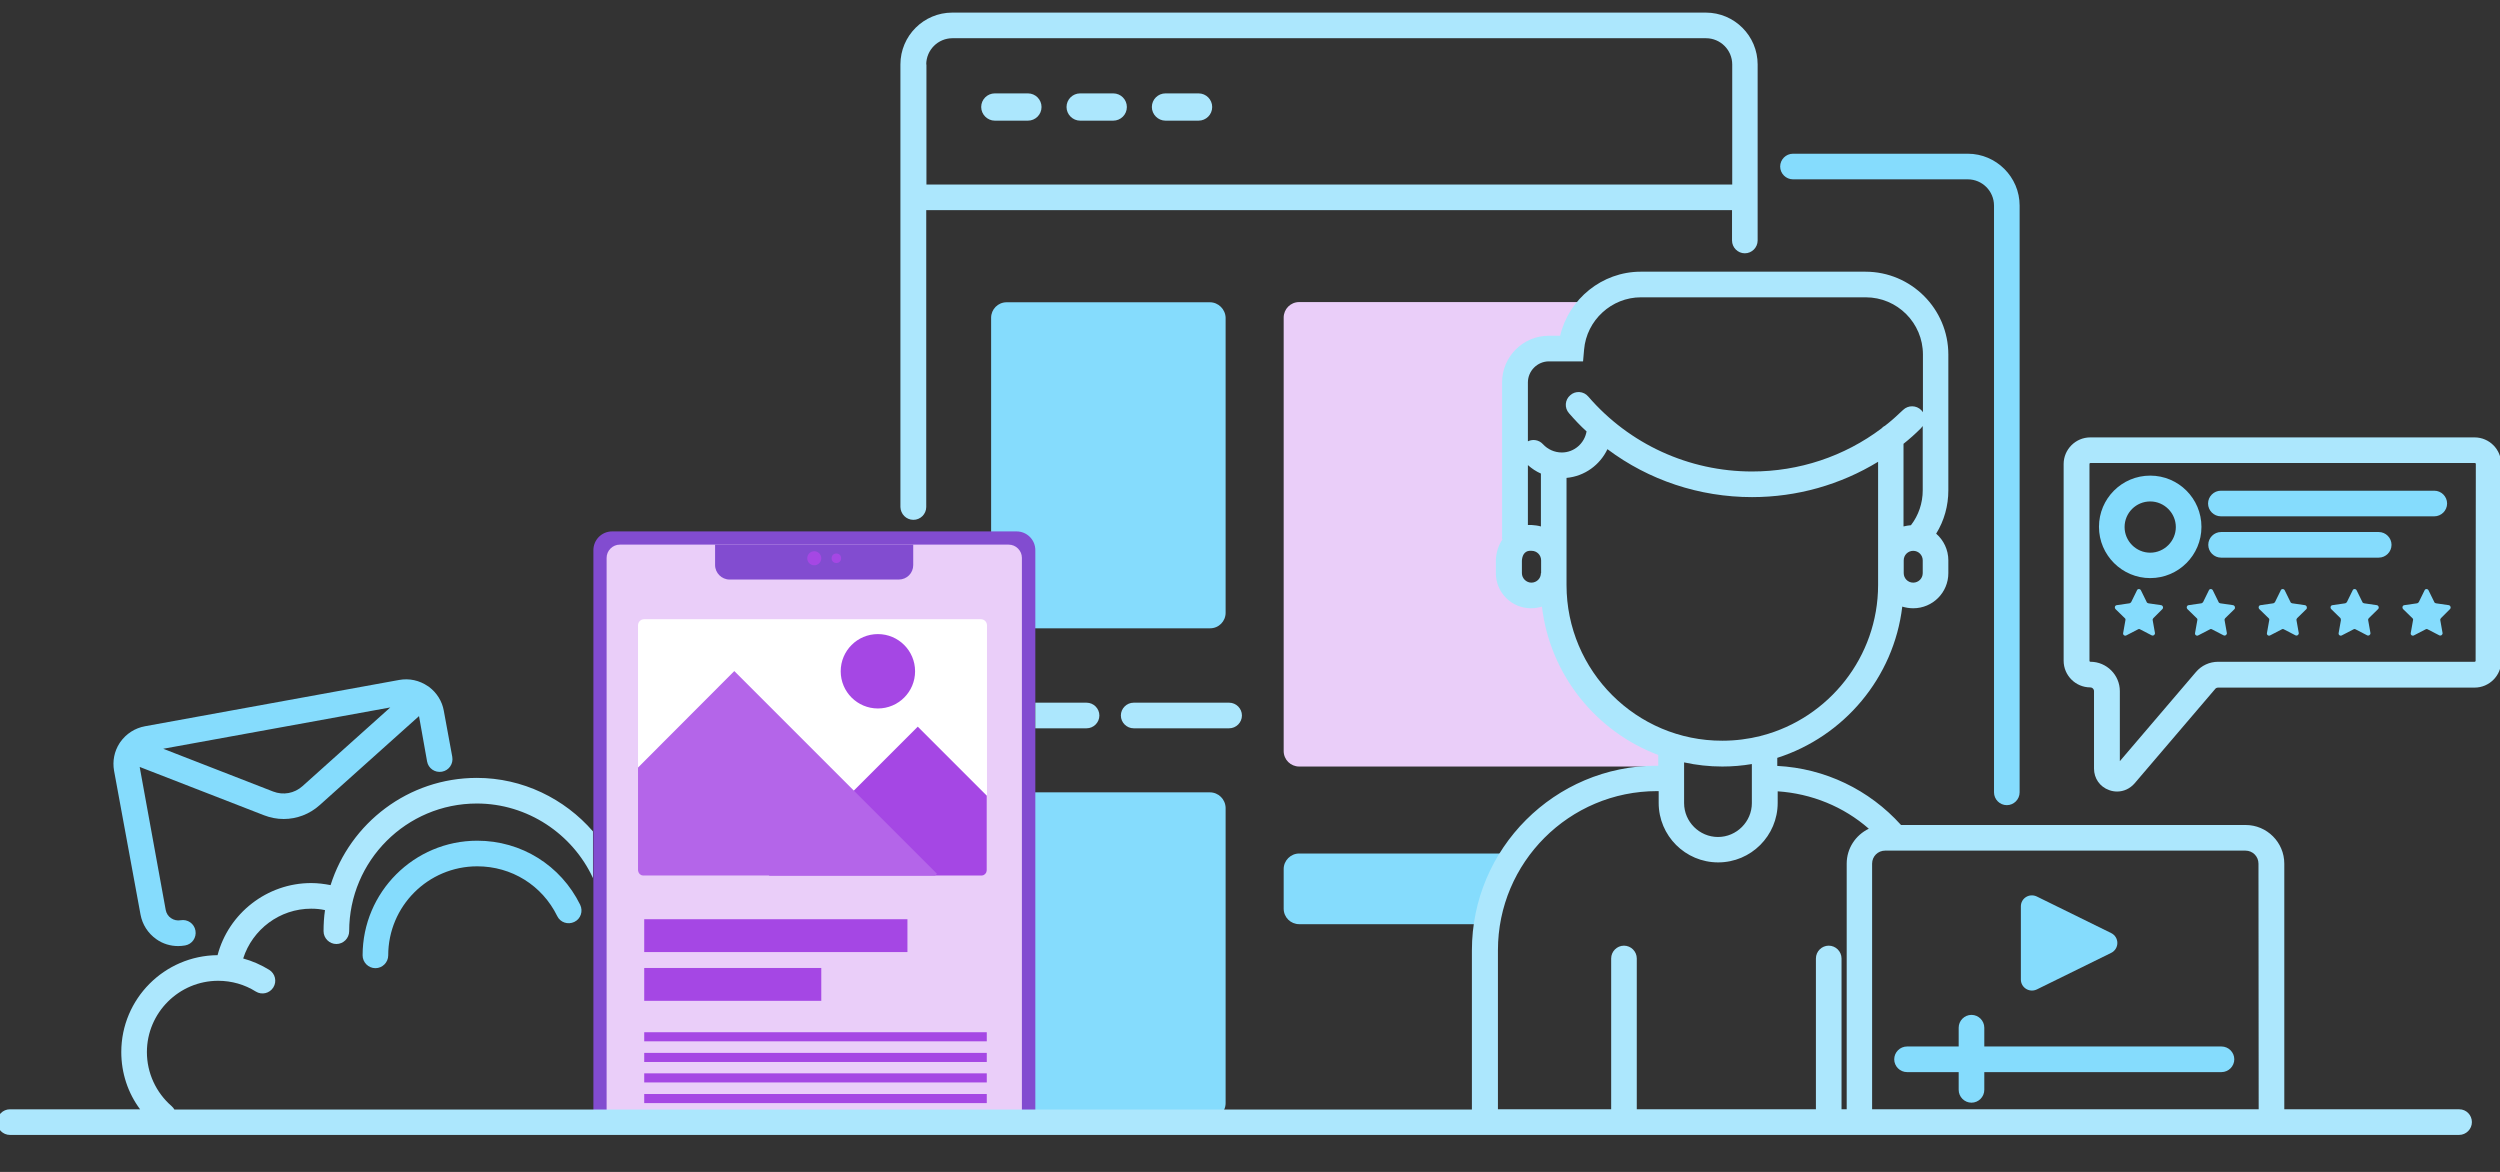
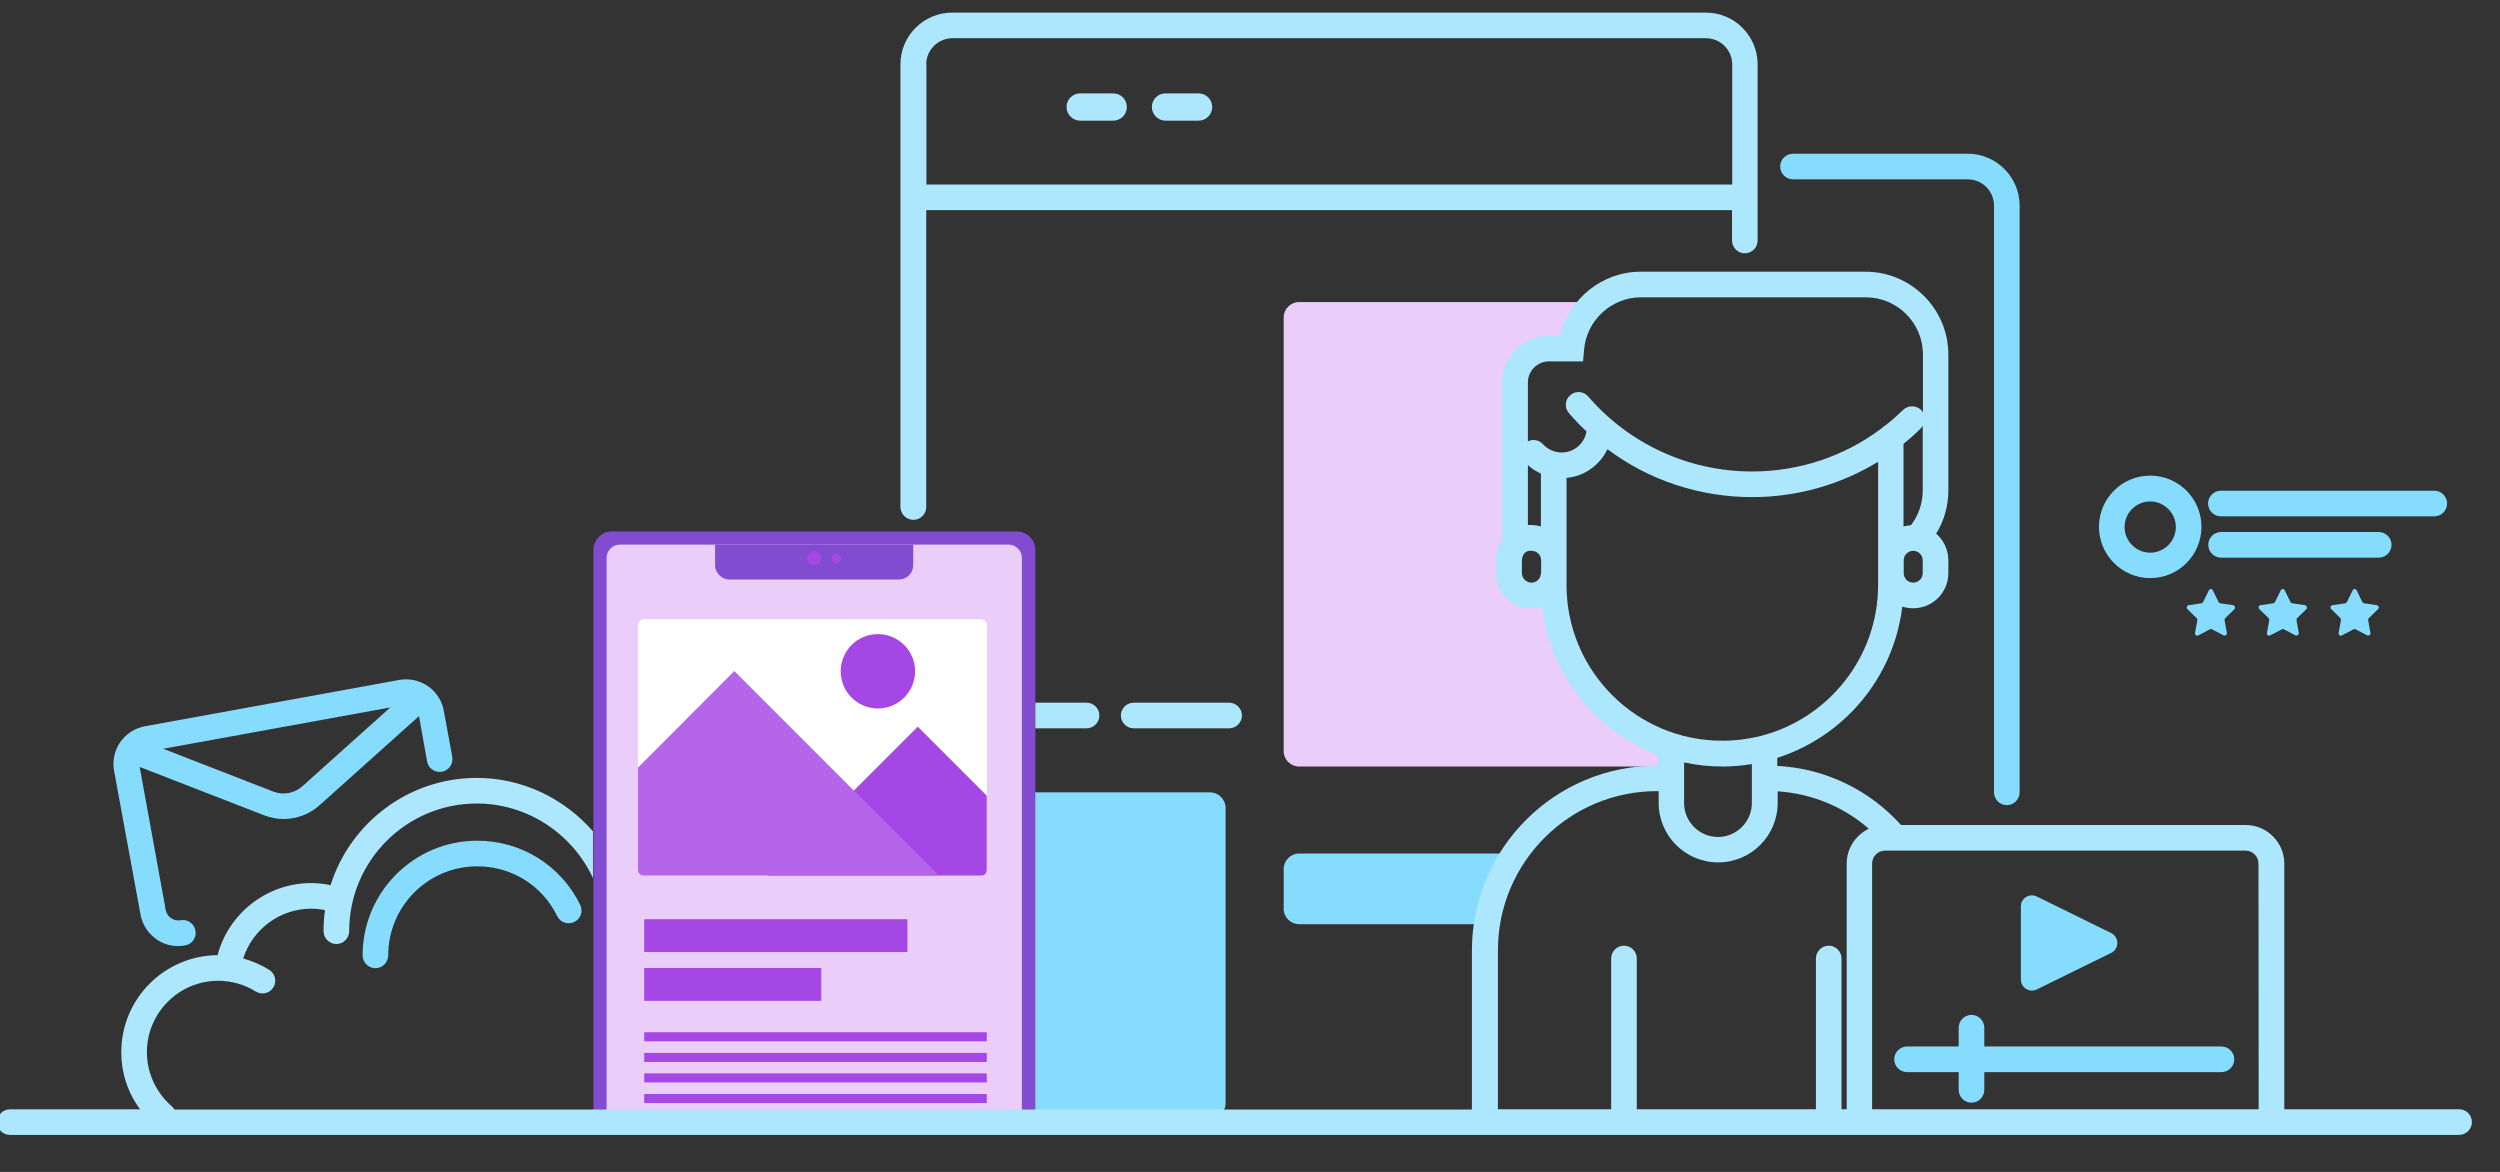
<svg xmlns="http://www.w3.org/2000/svg" version="1.1" id="Layer_1" x="0px" y="0px" viewBox="0 0 1210 567.2" style="enable-background:new 0 0 1210 567.2;" xml:space="preserve">
  <rect x="0" y="0" width="1210" height="567.2" fill="#333333" stroke="none" />
  <style type="text/css">
	.st0{fill:#EACEF9;}
	.st1{fill:#85DCFD;}
	.st2{fill:#824CD0;}
	.st3{fill:#A547E4;}
	.st4{fill:#FFFFFF;}
	.st5{fill:#B465E9;}
	.st6{fill:#ACE7FD;}
</style>
  <g>
    <g>
      <path class="st0" d="M779.9,350.5c-17.4-15-29.8-37.3-31.5-60.4c-2.2,0.9-4.5,1.3-6.9,1.2c-7.9-0.5-12.6-6.7-12.6-14.3    c0-9.2,5-17.6,5.9-26.8c1.5-15.6-0.3-31.5-1-47.1c-0.4-9.5-2.5-20.9,3.8-29c5.1-6.5,14.5-7.7,22.2-5.6c4.4-8.7,8-16.5,14.7-22.3    H628.8c-4.2,0-7.5,3.4-7.5,7.5v209.8c0,4.2,3.4,7.5,7.5,7.5h179.8c3.1,0,5.7-1.9,6.9-4.5C802.8,365.1,790.8,359.9,779.9,350.5z" />
    </g>
  </g>
-   <path class="st1" d="M585.6,146.3h-98.4c-4.2,0-7.5,3.4-7.5,7.5v117c11.1,3.2,8.8,22.8,8.3,33.3h97.7c4.2,0,7.5-3.4,7.5-7.5V153.8  C593.1,149.7,589.7,146.3,585.6,146.3z" />
  <path class="st1" d="M585.6,383.5h-96.8c1.7,16.6,0.4,33.6,0.8,50.2c0.1,3-2.2,4.4-4.5,4.3c0,0.1,0,0.2,0,0.4  c0.5,13.2,1.2,26.4-0.2,39.6c-0.1,1-0.4,1.8-0.9,2.4c0.2,0.5,0.3,1.1,0.3,1.7c-0.1,4.1-0.1,8.2-0.1,12.3c0.1,5.4,0,10.7-0.5,16.1  c6.4,6.4,4.7,22,4.3,30.9h97.7c4.2,0,7.5-3.4,7.5-7.5V391C593.1,386.8,589.7,383.5,585.6,383.5z" />
-   <path class="st1" d="M1046.6,294.8c0.6-0.6,0.3-1.7-0.6-1.9l-6.2-0.9c-0.4-0.1-0.7-0.3-0.8-0.6l-2.8-5.7c-0.4-0.8-1.6-0.8-1.9,0  l-2.8,5.7c-0.2,0.3-0.5,0.5-0.8,0.6l-6.2,0.9c-0.9,0.1-1.2,1.2-0.6,1.9l4.5,4.4c0.3,0.2,0.4,0.6,0.3,1l-1.1,6.2  c-0.2,0.9,0.8,1.6,1.6,1.1l5.6-2.9c0.3-0.2,0.7-0.2,1,0l5.6,2.9c0.8,0.4,1.7-0.3,1.6-1.1l-1.1-6.2c-0.1-0.4,0.1-0.7,0.3-1  L1046.6,294.8z" />
  <path class="st1" d="M1080.8,292.9l-6.2-0.9c-0.4-0.1-0.7-0.3-0.8-0.6l-2.8-5.7c-0.4-0.8-1.6-0.8-1.9,0l-2.8,5.7  c-0.2,0.3-0.5,0.5-0.8,0.6l-6.2,0.9c-0.9,0.1-1.2,1.2-0.6,1.9l4.5,4.4c0.3,0.2,0.4,0.6,0.3,1l-1.1,6.2c-0.2,0.9,0.8,1.6,1.6,1.1  l5.6-2.9c0.3-0.2,0.7-0.2,1,0l5.6,2.9c0.8,0.4,1.7-0.3,1.6-1.1l-1.1-6.2c-0.1-0.4,0.1-0.7,0.3-1l4.5-4.4  C1082,294.2,1081.7,293.1,1080.8,292.9z" />
  <path class="st1" d="M1115.6,292.9l-6.2-0.9c-0.4-0.1-0.7-0.3-0.8-0.6l-2.8-5.7c-0.4-0.8-1.6-0.8-1.9,0l-2.8,5.7  c-0.2,0.3-0.5,0.5-0.8,0.6l-6.2,0.9c-0.9,0.1-1.2,1.2-0.6,1.9l4.5,4.4c0.3,0.2,0.4,0.6,0.3,1l-1.1,6.2c-0.2,0.9,0.8,1.6,1.6,1.1  l5.6-2.9c0.3-0.2,0.7-0.2,1,0l5.6,2.9c0.8,0.4,1.7-0.3,1.6-1.1l-1.1-6.2c-0.1-0.4,0.1-0.7,0.3-1l4.5-4.4  C1116.8,294.2,1116.5,293.1,1115.6,292.9z" />
  <path class="st1" d="M1133,300.2l-1.1,6.2c-0.2,0.9,0.8,1.6,1.6,1.1l5.6-2.9c0.3-0.2,0.7-0.2,1,0l5.6,2.9c0.8,0.4,1.7-0.3,1.6-1.1  l-1.1-6.2c-0.1-0.4,0.1-0.7,0.3-1l4.5-4.4c0.6-0.6,0.3-1.7-0.6-1.9l-6.2-0.9c-0.4-0.1-0.7-0.3-0.8-0.6l-2.8-5.7  c-0.4-0.8-1.6-0.8-1.9,0l-2.8,5.7c-0.2,0.3-0.5,0.5-0.8,0.6l-6.2,0.9c-0.9,0.1-1.2,1.2-0.6,1.9l4.5,4.4  C1132.9,299.4,1133,299.8,1133,300.2z" />
-   <path class="st1" d="M1185.8,294.8c0.6-0.6,0.3-1.7-0.6-1.9l-6.2-0.9c-0.4-0.1-0.7-0.3-0.8-0.6l-2.8-5.7c-0.4-0.8-1.6-0.8-1.9,0  l-2.8,5.7c-0.2,0.3-0.5,0.5-0.8,0.6l-6.2,0.9c-0.9,0.1-1.2,1.2-0.6,1.9l4.5,4.4c0.3,0.2,0.4,0.6,0.3,1l-1.1,6.2  c-0.2,0.9,0.8,1.6,1.6,1.1l5.6-2.9c0.3-0.2,0.7-0.2,1,0l5.6,2.9c0.8,0.4,1.7-0.3,1.6-1.1l-1.1-6.2c-0.1-0.4,0.1-0.7,0.3-1  L1185.8,294.8z" />
  <path class="st1" d="M1074.9,249.9h103.3c3.4,0,6.2-2.8,6.2-6.2s-2.8-6.2-6.2-6.2h-103.3c-3.4,0-6.2,2.8-6.2,6.2  C1068.7,247.1,1071.5,249.9,1074.9,249.9z" />
  <path class="st1" d="M1151.3,257.5H1075c-3.4,0-6.2,2.8-6.2,6.2c0,3.4,2.8,6.2,6.2,6.2h76.3c3.4,0,6.2-2.8,6.2-6.2  S1154.7,257.5,1151.3,257.5z" />
  <path class="st1" d="M1040.7,279.8c13.7,0,24.8-11.1,24.8-24.8s-11.1-24.8-24.8-24.8s-24.8,11.1-24.8,24.8  C1015.9,268.7,1027.1,279.8,1040.7,279.8z M1040.7,242.7c6.8,0,12.4,5.6,12.4,12.4c0,6.8-5.6,12.4-12.4,12.4s-12.4-5.6-12.4-12.4  C1028.3,248.2,1033.9,242.7,1040.7,242.7z" />
  <path class="st1" d="M985.8,478.9l36-17.7c4-2,4-7.6,0-9.6l-36-17.7c-3.6-1.7-7.7,0.8-7.7,4.8v35.4  C978.1,478,982.2,480.6,985.8,478.9z" />
  <path class="st1" d="M1075.2,506.5H960.4v-9.1c0-3.4-2.8-6.2-6.2-6.2s-6.2,2.8-6.2,6.2v9.1h-25c-3.4,0-6.2,2.8-6.2,6.2  s2.8,6.2,6.2,6.2h25v8.6c0,3.4,2.8,6.2,6.2,6.2s6.2-2.8,6.2-6.2v-8.6h114.8c3.4,0,6.2-2.8,6.2-6.2S1078.6,506.5,1075.2,506.5z" />
  <path class="st1" d="M231,406.9c-30.6,0-55.5,24.9-55.5,55.5c0,3.4,2.8,6.2,6.2,6.2s6.2-2.8,6.2-6.2c0-23.8,19.3-43.1,43.1-43.1  c16.6,0,31.4,9.2,38.7,24.1c1.5,3.1,5.2,4.3,8.3,2.8c3.1-1.5,4.3-5.2,2.8-8.3C271.4,418.8,252.3,406.9,231,406.9z" />
  <path class="st1" d="M206.7,368.5c0.6,3.4,3.8,5.6,7.2,5s5.6-3.8,5-7.2l-4.1-22.3c-0.8-4.6-3.4-8.7-7.1-11.5  c-0.1-0.1-0.2-0.1-0.3-0.2s-0.2-0.2-0.3-0.2c-4.1-2.8-9-3.9-13.9-3l-123,22.4c-4.9,0.9-9.1,3.6-12,7.7c-0.1,0.1-0.1,0.2-0.2,0.3  c-0.1,0.1-0.1,0.2-0.2,0.3c-2.5,3.9-3.4,8.6-2.6,13.2L68,442.6c0.9,4.9,3.6,9.1,7.7,12c3.1,2.2,6.8,3.3,10.5,3.3  c1.1,0,2.2-0.1,3.4-0.3c3.4-0.6,5.6-3.8,5-7.2c-0.6-3.4-3.8-5.6-7.2-5c-1.6,0.3-3.3-0.1-4.6-1c-1.4-0.9-2.3-2.4-2.6-4l-12.6-69.2  l60.2,23.4c3.1,1.2,6.3,1.8,9.5,1.8c6.3,0,12.5-2.3,17.4-6.7l48.1-43.1L206.7,368.5z M146.4,380.5c-3.9,3.5-9.3,4.5-14.2,2.6  L79,362.4l109.9-20L146.4,380.5z" />
  <path class="st1" d="M965.1,99.5v284c0,3.4,2.8,6.2,6.2,6.2s6.2-2.8,6.2-6.2v-284c0-13.8-11.3-25.1-25.1-25.1h-84.6  c-3.4,0-6.2,2.8-6.2,6.2c0,3.4,2.8,6.2,6.2,6.2h84.6C959.4,86.8,965.1,92.5,965.1,99.5z" />
  <path class="st1" d="M621.3,420.6v19.2c0,4.2,3.4,7.5,7.5,7.5h91.6c1.6-12.2,5.2-25,13-34.2H628.8  C624.7,413.1,621.3,416.5,621.3,420.6z" />
  <g>
    <path class="st2" d="M331.4,545.1c0.4-0.2,0.8-0.4,1.2-0.5c11.3-3.9,23.6-1.9,35.3,0.6c5.1,0.5,10.2,1,15.2,1.6   c0.7-0.2,1.4-0.3,2.3-0.3c18.3-0.3,36.7,0,55,0.3c1-0.4,2-0.6,3.1-0.7c10.9-1.2,21.9-1.4,32.8-1c8.3-0.1,16.5-0.2,24.8,0.1V266.3   c0-5.1-4.1-9.1-9.1-9.1H296.3c-5.1,0-9.1,4.1-9.1,9.1v276.6C301.5,542.8,317.9,539.3,331.4,545.1z" />
    <path class="st0" d="M331.4,545.1c0.4-0.2,0.8-0.4,1.2-0.5c11.3-3.9,23.6-1.9,35.3,0.6c5.1,0.5,10.2,1,15.2,1.6   c0.7-0.2,1.4-0.3,2.3-0.3c18.3-0.3,36.7,0,55,0.3c1-0.4,2-0.6,3.1-0.7c10.9-1.2,21.9-1.4,32.8-1c6.1-0.1,12.2-0.2,18.3-0.1V270   c0-3.5-2.9-6.4-6.4-6.4H300c-3.5,0-6.4,2.9-6.4,6.4v272.6C306.3,541.9,319.9,540.1,331.4,545.1z" />
    <path class="st2" d="M353.1,280.5H435c3.9,0,7-3.1,7-7v-9.9h-95.9v9.9C346.1,277.3,349.3,280.5,353.1,280.5z" />
    <g>
      <g>
        <circle class="st3" cx="394.1" cy="270.2" r="3.4" />
      </g>
    </g>
    <g>
      <g>
        <circle class="st3" cx="404.8" cy="270.2" r="2.3" />
      </g>
    </g>
    <g>
      <g>
        <g>
          <path class="st4" d="M474.6,423.8H311.8c-1.7,0-3-1.3-3-3V302.7c0-1.7,1.3-3,3-3h162.9c1.7,0,3,1.3,3,3v118.2      C477.6,422.5,476.3,423.8,474.6,423.8z" />
        </g>
      </g>
      <g>
        <g>
          <path class="st3" d="M477.6,385.1l-33.4-33.4l-72.1,72.1h102.8c1.5,0,2.7-1.2,2.7-2.7L477.6,385.1L477.6,385.1z" />
        </g>
      </g>
      <g>
        <g>
          <path class="st5" d="M308.8,371.5v49.6c0,1.5,1.2,2.7,2.7,2.7h141.1l0.9-0.9l-98.1-98.1L308.8,371.5z" />
        </g>
      </g>
      <g>
        <g>
          <circle class="st3" cx="424.9" cy="324.9" r="18" />
        </g>
      </g>
    </g>
    <g>
      <g>
        <rect x="311.8" y="444.9" class="st3" width="127.4" height="15.9" />
      </g>
    </g>
    <g>
      <g>
        <rect x="311.8" y="468.5" class="st3" width="85.7" height="15.9" />
      </g>
    </g>
    <g>
      <g>
        <rect x="311.8" y="499.6" class="st3" width="165.8" height="4.4" />
      </g>
    </g>
    <g>
      <g>
        <rect x="311.8" y="509.6" class="st3" width="165.8" height="4.4" />
      </g>
    </g>
    <g>
      <g>
        <rect x="311.8" y="519.5" class="st3" width="165.8" height="4.4" />
      </g>
    </g>
    <g>
      <g>
        <rect x="311.8" y="529.5" class="st3" width="165.8" height="4.4" />
      </g>
    </g>
    <g>
      <g>
        <path class="st3" d="M327.7,543.7h7.9c8-2,16.5-1.4,24.8,0h117.3v-4.4H311.8v2.4C317.3,541.7,322.7,542.2,327.7,543.7z" />
      </g>
    </g>
  </g>
-   <path class="st6" d="M481.5,58.4h16c3.6,0,6.6-2.9,6.6-6.6c0-3.6-2.9-6.6-6.6-6.6h-16c-3.6,0-6.6,2.9-6.6,6.6  C474.9,55.4,477.9,58.4,481.5,58.4z" />
  <path class="st6" d="M522.8,58.4h16c3.6,0,6.6-2.9,6.6-6.6c0-3.6-2.9-6.6-6.6-6.6h-16c-3.6,0-6.6,2.9-6.6,6.6  C516.2,55.4,519.2,58.4,522.8,58.4z" />
  <path class="st6" d="M564.1,58.4h16c3.6,0,6.6-2.9,6.6-6.6c0-3.6-2.9-6.6-6.6-6.6h-16c-3.6,0-6.6,2.9-6.6,6.6  C557.5,55.4,560.5,58.4,564.1,58.4z" />
-   <path class="st6" d="M1197.7,211.7h-186c-7.1,0-12.9,5.8-12.9,12.9v95.2c0,7.1,5.8,12.9,12.9,12.9c1,0,1.8,0.8,1.8,1.8V372  c0,4.7,2.8,8.8,7.3,10.4c1.3,0.5,2.6,0.7,3.9,0.7c3.2,0,6.2-1.4,8.4-3.9l39.1-45.8c0.3-0.4,0.9-0.6,1.4-0.6h124.1  c7.1,0,12.9-5.8,12.9-12.9v-95.2C1210.6,217.5,1204.8,211.7,1197.7,211.7z M1198.2,319.8c0,0.3-0.2,0.5-0.5,0.5h-124.1  c-4.2,0-8.1,1.8-10.8,5l-36.8,43.1v-33.9c0-7.8-6.4-14.2-14.2-14.2c-0.3,0-0.5-0.2-0.5-0.5v-95.2c0-0.3,0.2-0.5,0.5-0.5h186  c0.3,0,0.5,0.2,0.5,0.5L1198.2,319.8L1198.2,319.8z" />
  <path class="st6" d="M442.1,251.6c3.4,0,6.2-2.8,6.2-6.2V101.7h390v14.7c0,3.4,2.8,6.2,6.2,6.2s6.2-2.8,6.2-6.2V31.2  c0-13.8-11.2-25.1-25.1-25.1H460.9c-13.8,0-25.1,11.2-25.1,25.1v214.2C435.9,248.8,438.6,251.6,442.1,251.6z M448.3,31.2  c0-7,5.7-12.7,12.7-12.7h364.7c7,0,12.7,5.7,12.7,12.7v58.1h-390V31.2H448.3z" />
  <path class="st6" d="M548.7,340.1c-3.4,0-6.2,2.8-6.2,6.2c0,3.4,2.8,6.2,6.2,6.2h46.2c3.4,0,6.2-2.8,6.2-6.2c0-3.4-2.8-6.2-6.2-6.2  H548.7z" />
  <path class="st6" d="M1190.3,536.9h-84.7V418c0-10.3-8.4-18.7-18.7-18.7H920.1c-15.4-17.1-36.8-27.4-59.9-28.6v-3.9  c32.2-10.3,56.4-38.7,60.5-73.2c1.7,0.5,3.4,0.8,5.3,0.8c9.4,0,17-7.6,17-17v-6.2c0-5.1-2.3-9.8-5.9-12.9c3.9-6.3,5.9-13.5,5.9-21  v-65.7c0-22.1-18-40.1-40.1-40.1H794.1c-18.7,0-34.8,13.2-39,31h-5.5c-12.4,0-22.6,10.1-22.6,22.6v74.8c0,0.4,0,0.9,0.1,1.3  c-1.8,2.7-2.9,5.9-3.1,9.7v6.5c0,9.4,7.6,17,17,17c1.8,0,3.6-0.3,5.3-0.8c3.9,33,26.2,60.5,56.3,71.8v5.2h-0.8  c-49.3,0-89.4,40.1-89.4,89.4v77h-628c-0.3-0.6-0.8-1.1-1.3-1.6c-7.6-6.6-12-16.1-12-26.2c0-19,15.5-34.5,34.5-34.5  c6.5,0,12.8,1.8,18.2,5.2c2.9,1.8,6.7,0.9,8.5-2s0.9-6.7-2-8.5c-3.9-2.4-8.2-4.3-12.6-5.5c4.5-14.1,17.7-24.1,32.9-24.1  c2.3,0,4.5,0.2,6.7,0.7c-0.5,3.3-0.7,6.8-0.7,10.2c0,3.4,2.8,6.2,6.2,6.2s6.2-2.8,6.2-6.2c0-34.1,27.7-61.8,61.8-61.8  c24.5,0,46.3,14.7,56.2,36.1v-22.6c-13.8-15.9-34.1-25.9-56.2-25.9c-33.1,0-61.3,21.8-70.8,51.9c-3.1-0.6-6.2-1-9.4-1  c-21.4,0-40,14.7-45.3,34.9c-25.7,0.2-46.6,21.1-46.6,46.9c0,10.1,3.2,19.8,9.1,27.7h-63c-3.4,0-6.2,2.8-6.2,6.2s2.8,6.2,6.2,6.2  h888.9h211.8h84.7c3.4,0,6.2-2.8,6.2-6.2S1193.7,536.9,1190.3,536.9z M930.6,277.4c0,2.6-2.1,4.6-4.6,4.6c-2.6,0-4.6-2.1-4.6-4.6  v-6.2c0-2.6,2.1-4.6,4.6-4.6c2.6,0,4.6,2.1,4.6,4.6V277.4z M930.6,237.3c0,6.2-2,12.1-5.7,16.9c-1.2,0.1-2.4,0.3-3.6,0.6v-40  c2.9-2.3,5.7-4.8,8.4-7.5c0.3-0.3,0.6-0.7,0.9-1.1L930.6,237.3L930.6,237.3z M745.8,277.4c0,2.6-2.1,4.6-4.6,4.6s-4.6-2.1-4.6-4.6  v-6c0.1-2,0.9-5,4.4-4.8h0.3c2.6,0,4.6,2.1,4.6,4.6v6.2H745.8z M745.8,254.8c-1.4-0.4-2.9-0.6-4.5-0.7c-0.6,0-1.2,0-1.8,0v-29  c1.9,1.7,4,3.1,6.3,4.1V254.8z M746.8,215c-1.9-2.1-4.9-2.6-7.3-1.4v-28.5c0-5.6,4.6-10.2,10.2-10.2h16.5l0.5-5.7  c1.2-14.2,13.3-25.3,27.5-25.3H903c15.3,0,27.7,12.4,27.7,27.7v27.9c-0.2-0.3-0.5-0.7-0.8-1c-2.4-2.4-6.3-2.5-8.8-0.1  c-2.8,2.7-5.7,5.3-8.8,7.7c-0.7,0.3-1.2,0.8-1.7,1.3c-18,13.5-39.8,20.8-62.6,20.8c-30.5,0-59.4-13.2-79.3-36.3  c-2.2-2.6-6.2-2.9-8.7-0.6c-2.6,2.2-2.9,6.1-0.6,8.7c2.7,3.1,5.5,6.1,8.5,8.8c-1,5.8-6,10.2-12,10.2  C752.4,219,749.1,217.5,746.8,215z M758.2,283.2v-5.8v-6.2v-39.9c8.8-0.8,16.2-6.3,19.8-13.9c20,15,44.5,23.2,70,23.2  c21.8,0,42.8-6,61-17.1v47.6v6.2v5.8c0,34.9-23.9,64.4-56.1,72.9c-0.2,0-0.4,0.1-0.7,0.2c-6,1.5-12.2,2.3-18.6,2.3  C792,358.6,758.2,324.7,758.2,283.2z M847.9,369.8v18.9c0,9-7.4,16.4-16.4,16.4s-16.4-7.4-16.4-16.4V369c6,1.3,12.1,2,18.5,2  C838.4,371,843.2,370.6,847.9,369.8z M893.8,418v118.9h-2.5v-73c0-3.4-2.8-6.2-6.2-6.2s-6.2,2.8-6.2,6.2v73h-86.7v-73  c0-3.4-2.8-6.2-6.2-6.2s-6.2,2.8-6.2,6.2v73H725v-77c0-42.5,34.5-77,77-77h0.8v5.7c0,15.9,12.9,28.8,28.8,28.8  c15.9,0,28.8-12.9,28.8-28.8V383c16.4,1.1,31.9,7.4,44.1,18.1C898.1,404.2,893.8,410.6,893.8,418z M1093.2,536.9H906.1V418  c0-3.5,2.8-6.3,6.3-6.3h174.4c3.5,0,6.3,2.8,6.3,6.3L1093.2,536.9L1093.2,536.9z" />
  <path class="st6" d="M501.1,340.1v12.4h24.8c3.4,0,6.2-2.8,6.2-6.2c0-3.4-2.8-6.2-6.2-6.2L501.1,340.1L501.1,340.1z" />
</svg>